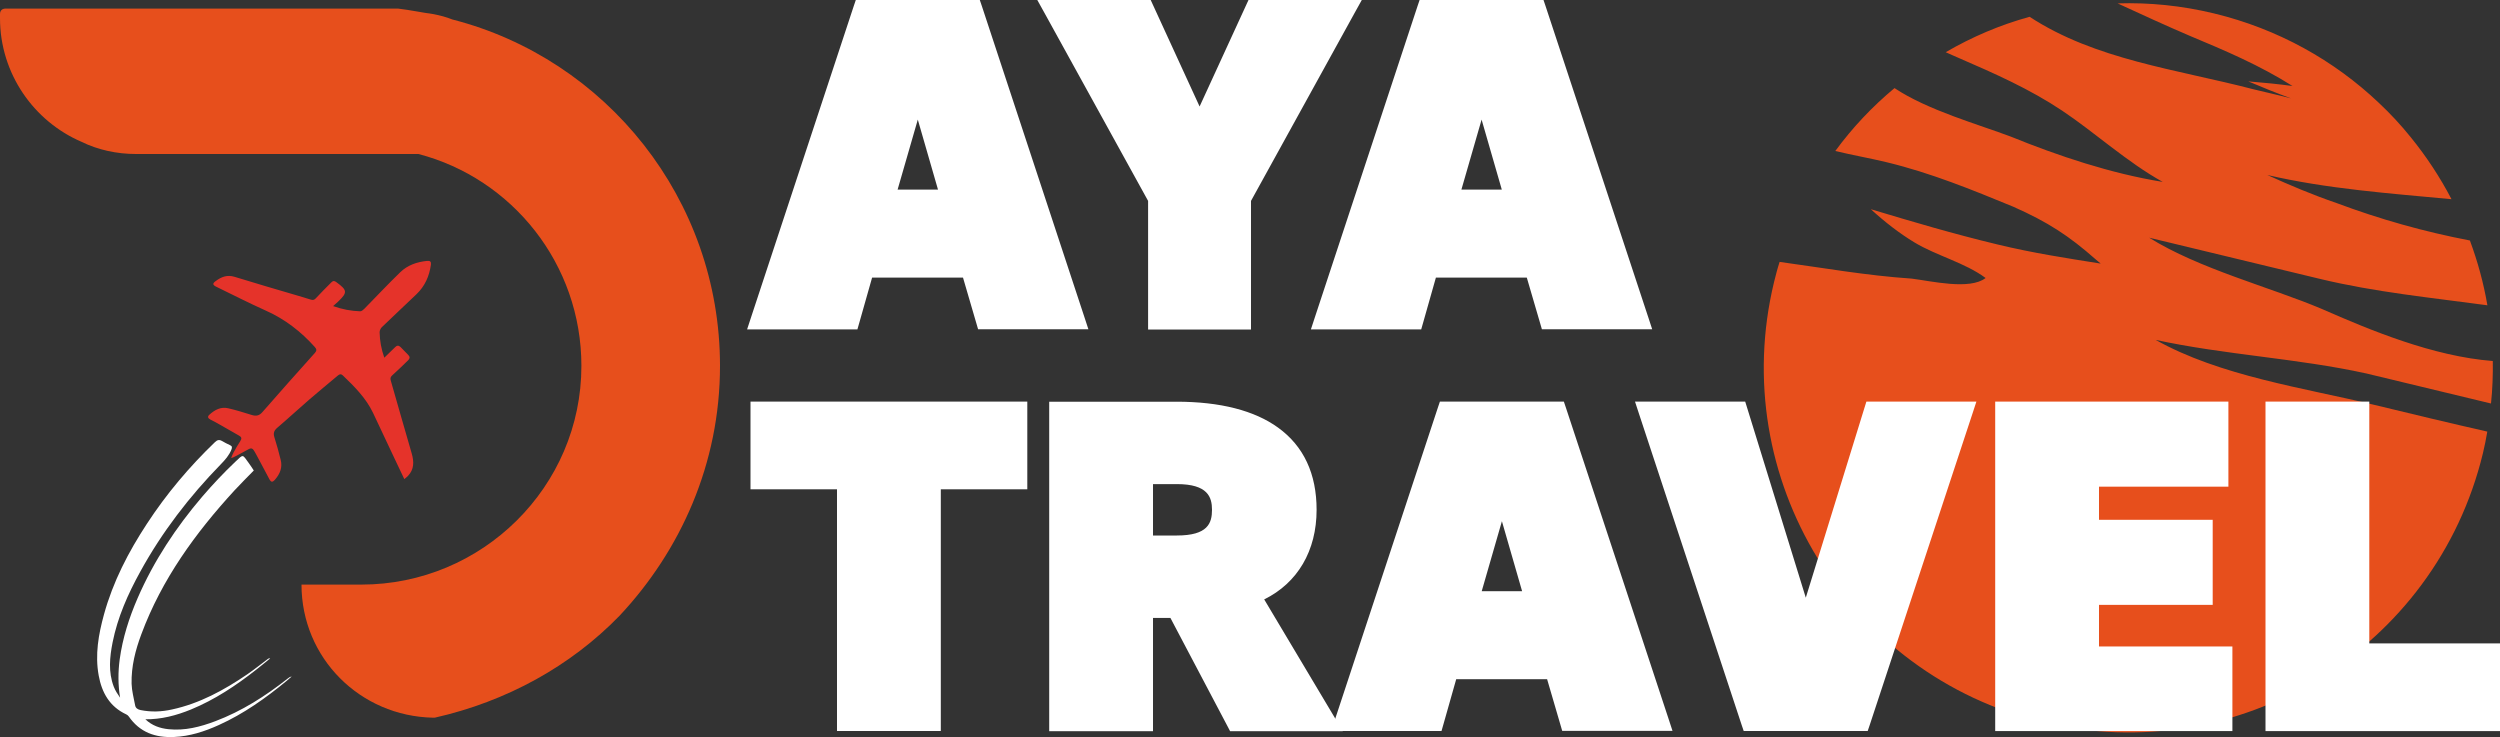
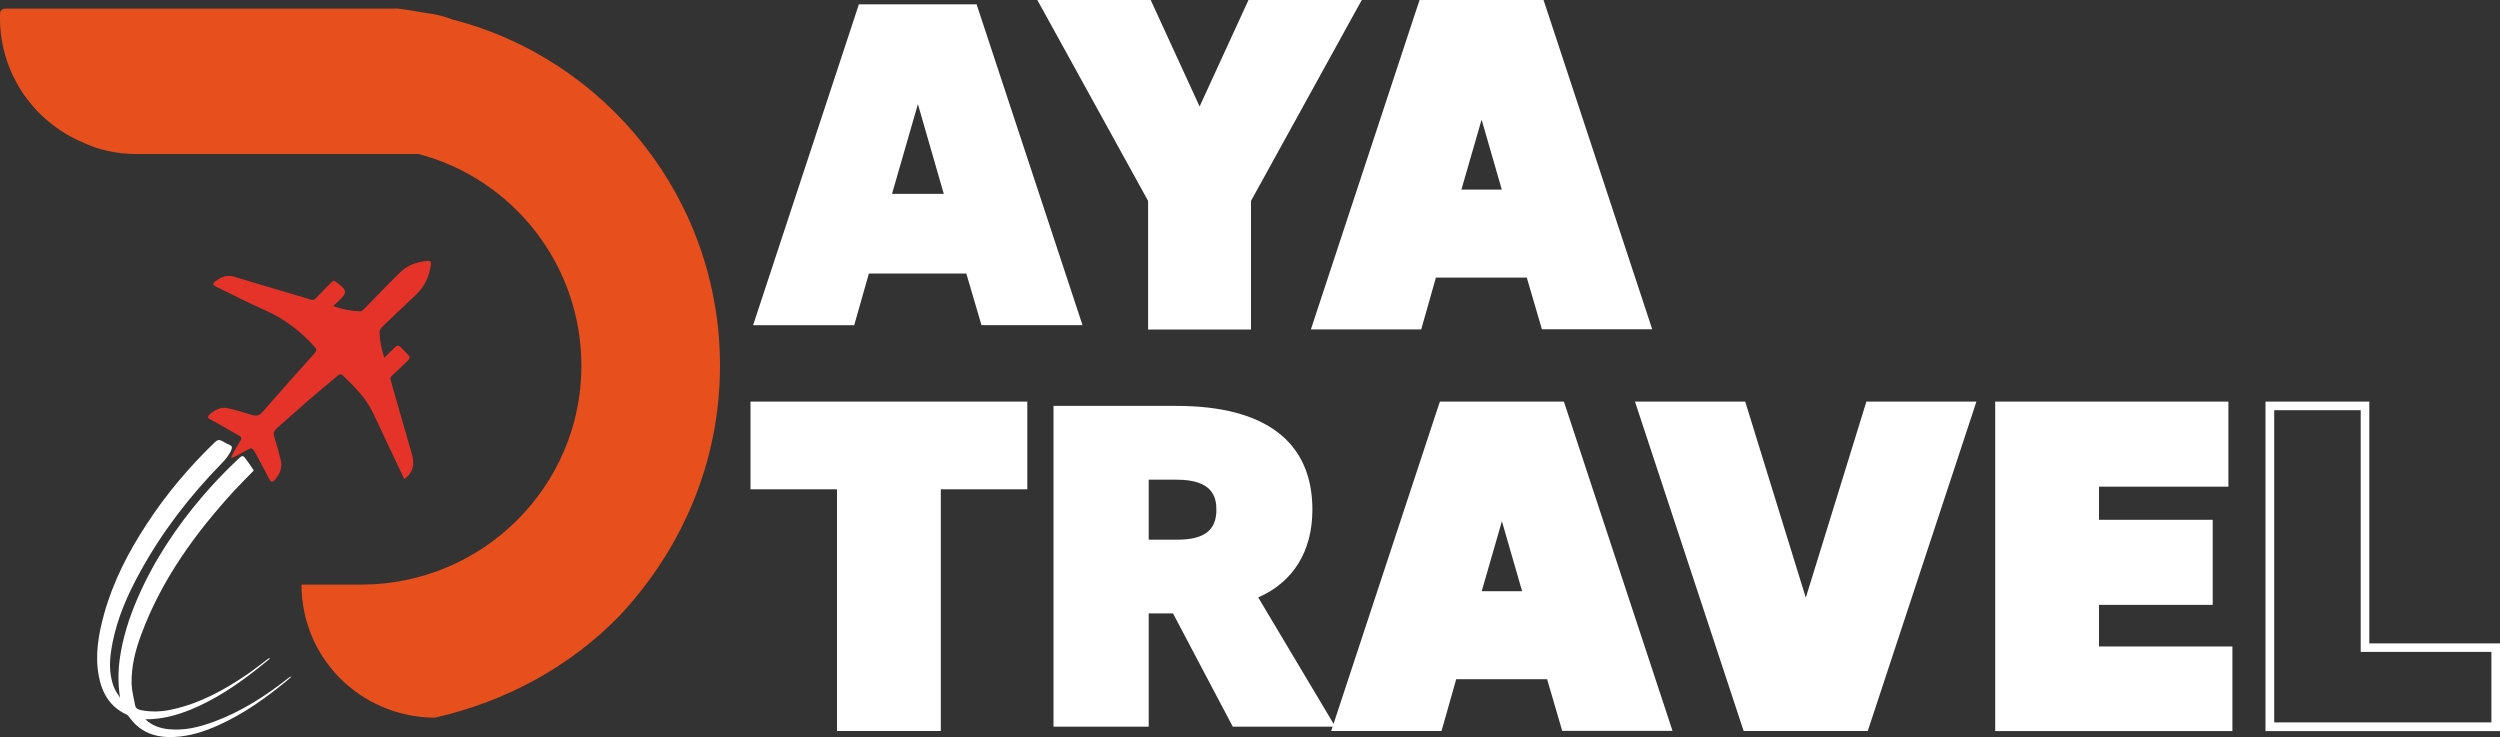
<svg xmlns="http://www.w3.org/2000/svg" id="Calque_1" data-name="Calque 1" viewBox="0 0 250 73.7">
  <rect x="0" y="0" width="250" height="73.7" fill="#333333" stroke="none" />
  <defs>
    <style>
      .cls-1 {
        fill: #fff;
      }

      .cls-2 {
        fill: #e5332a;
      }

      .cls-3 {
        fill: #e74f1c;
      }
    </style>
  </defs>
-   <path class="cls-3" d="m215.52,33.98c6.96,1.51,14.18,1.84,21.13,3.37l12.45,3c.15-1.42.2-2.84.18-4.25-5.97-.46-12.26-3.08-17.13-5.22-5.14-2.17-12.24-3.99-17.23-7.11l17.08,4.12c5.47,1.32,11.14,1.88,16.74,2.64-.38-2.22-.97-4.38-1.75-6.48-4.55-.87-9.02-2.13-13.32-3.74-2.37-.81-4.67-1.78-6.94-2.81,5.98,1.39,12.23,1.84,18.42,2.42-1.14-2.19-2.51-4.27-4.07-6.19-.98-1.22-2.05-2.37-3.19-3.44-4.47-4.24-10.08-7.4-16.5-8.95-3.23-.78-6.47-1.1-9.63-1,2.42,1.11,4.82,2.22,7.21,3.24,3.57,1.49,7,2.95,10.28,5.02-1.47-.2-2.93-.34-4.42-.46,1.41.6,2.83,1.17,4.27,1.7-1.41-.37-2.78-.67-3.79-.92-7.68-2-15.76-2.93-22.35-7.24-2.95.81-5.76,2.01-8.39,3.54.42.2.87.38,1.31.58,3.6,1.56,7.07,3.09,10.34,5.27,3.25,2.17,6.48,5.14,10.05,7.12-5.21-.84-10.49-2.62-15.17-4.52-3.22-1.22-8.35-2.65-11.65-4.86-2.21,1.84-4.2,3.94-5.92,6.29,1.73.42,3.52.73,5.16,1.13,4.42,1.07,8.52,2.75,12.63,4.44,3.45,1.53,5.55,2.89,8.26,5.28.16.14.32.27.49.41-3.48-.55-6.85-1.07-10.35-1.92-4.33-1.04-8.49-2.27-12.64-3.52,1.35,1.24,2.88,2.43,4.36,3.32,2.22,1.34,5.06,2.03,7.12,3.56-1.58,1.24-5.51.29-7.41.06-4.47-.3-8.81-1.07-13.19-1.67-.22.67-.39,1.35-.56,2.03-4.72,19.57,7.32,39.27,26.89,44,19.57,4.72,39.27-7.32,44-26.89.17-.72.32-1.45.44-2.17-3.8-.86-7.61-1.78-11.41-2.7-6.86-1.66-15.32-2.85-21.77-6.48Z" />
  <g>
    <g>
      <path class="cls-1" d="m98.15,32.52l-1.52-5.17h-9.74l-1.47,5.17h-10.11L85.89.43h11.77l10.59,32.08h-10.11Zm-3.77-13.13l-2.59-8.98-2.59,8.98h5.19Z" />
-       <path class="cls-1" d="m97.36.86l10.3,31.22h-9.19l-1.52-5.17h-10.39l-1.47,5.17h-9.19L86.21.86h11.15m-8.74,18.96h6.33l-3.17-10.97-3.17,10.97M97.98,0h-12.4l-.2.59-10.3,31.22-.37,1.13h11.03l.18-.63,1.29-4.55h9.09l1.33,4.55.18.62h11.03l-.37-1.13L98.18.59l-.2-.59h0Zm-8.22,18.96l2.02-7,2.02,7h-4.04Z" />
    </g>
    <g>
      <polygon class="cls-1" points="115.26 32.52 115.26 19.97 104.48 .43 114.8 .43 119.97 11.69 125.13 .43 135.46 .43 124.68 19.97 124.68 32.52 115.26 32.52" />
      <path class="cls-1" d="m134.73.86l-10.48,19v12.22h-8.56v-12.22L105.21.86h9.32l5.44,11.86,5.44-11.86h9.32m1.46-.86h-11.34l-.23.5-4.66,10.15-4.66-10.15-.23-.5h-11.34l.71,1.28,10.37,18.81v12.86h10.29v-12.86l10.37-18.81.71-1.28h0Z" />
    </g>
    <g>
      <path class="cls-1" d="m154.53,32.52l-1.52-5.17h-9.74l-1.47,5.17h-10.11L142.27.43h11.77l10.59,32.08h-10.11Zm-3.77-13.13l-2.59-8.98-2.59,8.98h5.19Z" />
      <path class="cls-1" d="m153.73.86l10.3,31.22h-9.19l-1.52-5.17h-10.39l-1.47,5.17h-9.19L142.58.86h11.15m-8.74,18.96h6.33l-3.17-10.97-3.17,10.97M154.36,0h-12.4l-.2.59-10.3,31.22-.37,1.13h11.03l.18-.63,1.29-4.55h9.09l1.33,4.55.18.62h11.03l-.37-1.13L154.55.59l-.2-.59h0Zm-8.22,18.96l2.02-7,2.02,7h-4.04Z" />
    </g>
    <g>
      <polygon class="cls-1" points="84.12 72.67 84.12 48.5 75.47 48.5 75.47 40.59 102.29 40.59 102.29 48.5 93.64 48.5 93.64 72.67 84.12 72.67" />
      <path class="cls-1" d="m101.86,41.02v7.05h-8.65v24.17h-8.65v-24.17h-8.65v-7.05h25.96m.86-.86h-27.68v8.77h8.65v24.17h10.38v-24.17h8.65v-8.77h0Z" />
    </g>
    <g>
      <path class="cls-1" d="m123.28,72.67l-5.98-11.33h-2.43v11.33h-9.52v-32.08h12.3c8.89,0,13.59,3.59,13.59,10.38,0,4.15-1.92,7.25-5.42,8.77l7.71,12.93h-10.25Zm-5.58-18.7c2.72,0,3.94-.93,3.94-3,0-1.29-.41-3-3.94-3h-2.83v6h2.83Z" />
-       <path class="cls-1" d="m117.65,41.02c8.25,0,13.16,3.17,13.16,9.95,0,4.24-2.1,7.23-5.62,8.56l7.58,12.71h-9.23l-5.98-11.33h-3.12v11.33h-8.65v-31.22h11.86m-3.21,13.38h3.26c2.85,0,4.37-1.03,4.37-3.43s-1.52-3.43-4.37-3.43h-3.26v6.87m3.21-14.24h-12.73v32.95h10.38v-11.33h1.74l5.73,10.87.24.46h11.27l-.78-1.31-7.08-11.87c3.35-1.65,5.24-4.87,5.24-8.96,0-3.6-1.29-6.36-3.84-8.21-2.37-1.72-5.8-2.6-10.18-2.6h0Zm-2.35,8.24h2.39c3.09,0,3.51,1.3,3.51,2.57,0,1.34-.42,2.57-3.51,2.57h-2.39v-5.14h0Z" />
    </g>
    <g>
      <path class="cls-1" d="m156.58,72.67l-1.52-5.17h-9.74l-1.47,5.17h-10.11l10.59-32.08h11.77l10.59,32.08h-10.11Zm-3.77-13.13l-2.59-8.98-2.59,8.98h5.19Z" />
      <path class="cls-1" d="m155.78,41.02l10.3,31.22h-9.19l-1.52-5.17h-10.39l-1.47,5.17h-9.19l10.3-31.22h11.15m-8.74,18.96h6.33l-3.17-10.97-3.17,10.97m9.37-19.82h-12.4l-.2.59-10.3,31.22-.37,1.13h11.03l.18-.63,1.29-4.55h9.09l1.33,4.55.18.62h11.03l-.37-1.13-10.3-31.22-.2-.59h0Zm-8.22,18.96l2.02-7,2.02,7h-4.04Z" />
    </g>
    <g>
      <polygon class="cls-1" points="174.7 72.67 164.11 40.59 174.21 40.59 180.58 61.23 186.96 40.59 197.06 40.59 186.47 72.67 174.7 72.67" />
      <path class="cls-1" d="m196.46,41.02l-10.3,31.22h-11.15l-10.3-31.22h9.19l6.69,21.68,6.69-21.68h9.19m1.19-.86h-11.02l-.19.61-5.87,19-5.87-19-.19-.61h-11.02l.37,1.13,10.3,31.22.2.59h12.4l.2-.59,10.3-31.22.37-1.13h0Z" />
    </g>
    <g>
      <polygon class="cls-1" points="199.96 72.67 199.96 40.59 222.41 40.59 222.41 48.23 209.47 48.23 209.47 52.41 220.84 52.41 220.84 60.05 209.47 60.05 209.47 65.07 222.81 65.07 222.81 72.67 199.96 72.67" />
      <path class="cls-1" d="m221.97,41.02v6.78h-12.94v5.04h11.37v6.78h-11.37v5.89h13.34v6.73h-21.99v-31.22h21.59m.86-.86h-23.31v32.95h23.72v-8.46h-13.34v-4.16h11.37v-8.51h-11.37v-3.31h12.94v-8.51h0Z" />
    </g>
    <g>
-       <polygon class="cls-1" points="226.98 72.67 226.98 40.59 236.5 40.59 236.5 64.76 249.57 64.76 249.57 72.67 226.98 72.67" />
      <path class="cls-1" d="m236.07,41.02v24.17h13.07v7.05h-21.72v-31.22h8.65m.86-.86h-10.38v32.95h23.45v-8.77h-13.07v-24.17h0Z" />
    </g>
  </g>
  <g>
    <g>
      <path class="cls-2" d="m33.31,30.61c.92.33,1.81.49,2.71.52.14,0,.3-.14.41-.25,1.2-1.22,2.37-2.47,3.6-3.66.73-.71,1.67-1.03,2.68-1.13.31-.03.42.08.38.39-.16,1.14-.6,2.13-1.43,2.93-1.16,1.11-2.33,2.2-3.48,3.31-.12.12-.22.33-.22.5.02.86.17,1.71.47,2.55.38-.37.74-.71,1.08-1.05.18-.19.35-.2.54-.02.27.27.53.54.79.81.17.18.15.34-.02.51-.52.5-1.03,1.01-1.57,1.49-.19.17-.25.3-.17.56.7,2.42,1.38,4.85,2.09,7.27.24.83.25,1.59-.37,2.25-.09.1-.21.18-.37.32-.33-.69-.63-1.32-.93-1.96-.73-1.56-1.46-3.12-2.2-4.67-.71-1.48-1.85-2.62-3.02-3.74-.17-.16-.3-.14-.48,0-.96.81-1.94,1.61-2.89,2.43-1.07.93-2.11,1.89-3.19,2.81-.31.27-.41.53-.29.92.24.76.45,1.52.64,2.29.19.75-.07,1.4-.56,1.96-.27.31-.4.29-.59-.06-.44-.82-.86-1.64-1.31-2.46-.4-.73-.41-.72-1.12-.31-.37.21-.75.41-1.13.6-.05.03-.11.04-.25.08.1-.23.16-.4.25-.56.21-.38.43-.77.67-1.13.17-.26.13-.41-.13-.55-.63-.35-1.25-.71-1.87-1.07-.33-.19-.66-.37-1-.54-.25-.13-.3-.29-.09-.48.54-.49,1.15-.82,1.89-.64.78.18,1.55.42,2.32.66.44.14.76.1,1.09-.28,1.73-1.99,3.49-3.95,5.25-5.92.2-.22.18-.38-.01-.59-1.39-1.55-2.99-2.79-4.9-3.64-1.67-.75-3.3-1.58-4.94-2.38-.39-.19-.41-.33-.06-.58.56-.42,1.14-.64,1.87-.42,2.13.66,4.27,1.28,6.41,1.91.41.12.82.24,1.22.37.22.07.36.04.53-.16.49-.54,1.02-1.05,1.53-1.57.17-.17.31-.16.5-.01,1.1.8,1.13,1.03.16,1.95-.14.13-.29.26-.49.44Z" />
      <path class="cls-1" d="m14.54,71.93c.65.62,1.44.9,2.31.99,1.63.17,3.17-.23,4.68-.8,2.65-1,5.01-2.51,7.22-4.25.12-.1.24-.19.42-.22-.17.15-.34.3-.52.45-2.09,1.72-4.28,3.28-6.76,4.4-1.43.65-2.91,1.13-4.5,1.2-1.85.08-3.41-.46-4.51-2.05-.06-.09-.15-.16-.25-.21-1.66-.77-2.45-2.17-2.76-3.89-.38-2.08-.02-4.11.53-6.11.9-3.27,2.44-6.24,4.29-9.06,1.95-2.99,4.24-5.7,6.81-8.17.23-.22.42-.27.7-.11.26.16.54.29.81.42.22.1.21.23.13.44-.23.58-.63,1.03-1.06,1.47-3.15,3.23-5.89,6.79-8.06,10.75-1.23,2.23-2.26,4.55-2.76,7.06-.29,1.47-.44,2.96.11,4.41.15.4.39.76.64,1.12-.21-1.29-.21-2.56-.04-3.83.29-2.13.94-4.16,1.79-6.12,1.62-3.73,3.84-7.08,6.47-10.16,1.04-1.21,2.14-2.38,3.3-3.48.84-.8.7-.75,1.35.13.17.23.33.48.5.74-.65.67-1.3,1.31-1.92,1.98-3.92,4.27-7.28,8.9-9.32,14.38-.6,1.6-1.02,3.24-.98,4.96.02.72.22,1.44.35,2.15.05.3.27.43.56.49,1.05.21,2.09.17,3.12-.06,2.78-.6,5.22-1.94,7.54-3.52.7-.48,1.37-1.02,2.05-1.53.06-.05.13-.08.24-.06-.47.38-.93.77-1.41,1.14-2.01,1.58-4.13,2.99-6.51,3.97-1.47.6-2.98,1-4.59.98Z" />
    </g>
    <path class="cls-3" d="m72,36.59c0,9.78-3.94,18.47-10.05,24.99-4.89,5.03-11.27,8.56-18.48,10.19h-.14c-7.33-.14-13.18-5.98-13.18-13.31h5.98c12.09,0,22.01-9.78,22.01-21.87,0-10.19-6.93-18.75-16.3-21.19H13.59c-1.9,0-3.8-.41-5.44-1.22C3.4,12.14,0,7.38,0,1.82v-.41c0-.41.28-.55.55-.55h39.26c1.22.14,2.44.41,3.53.55.68.14,1.22.27,1.9.54,15.35,3.94,26.76,17.93,26.76,34.64Z" />
  </g>
</svg>